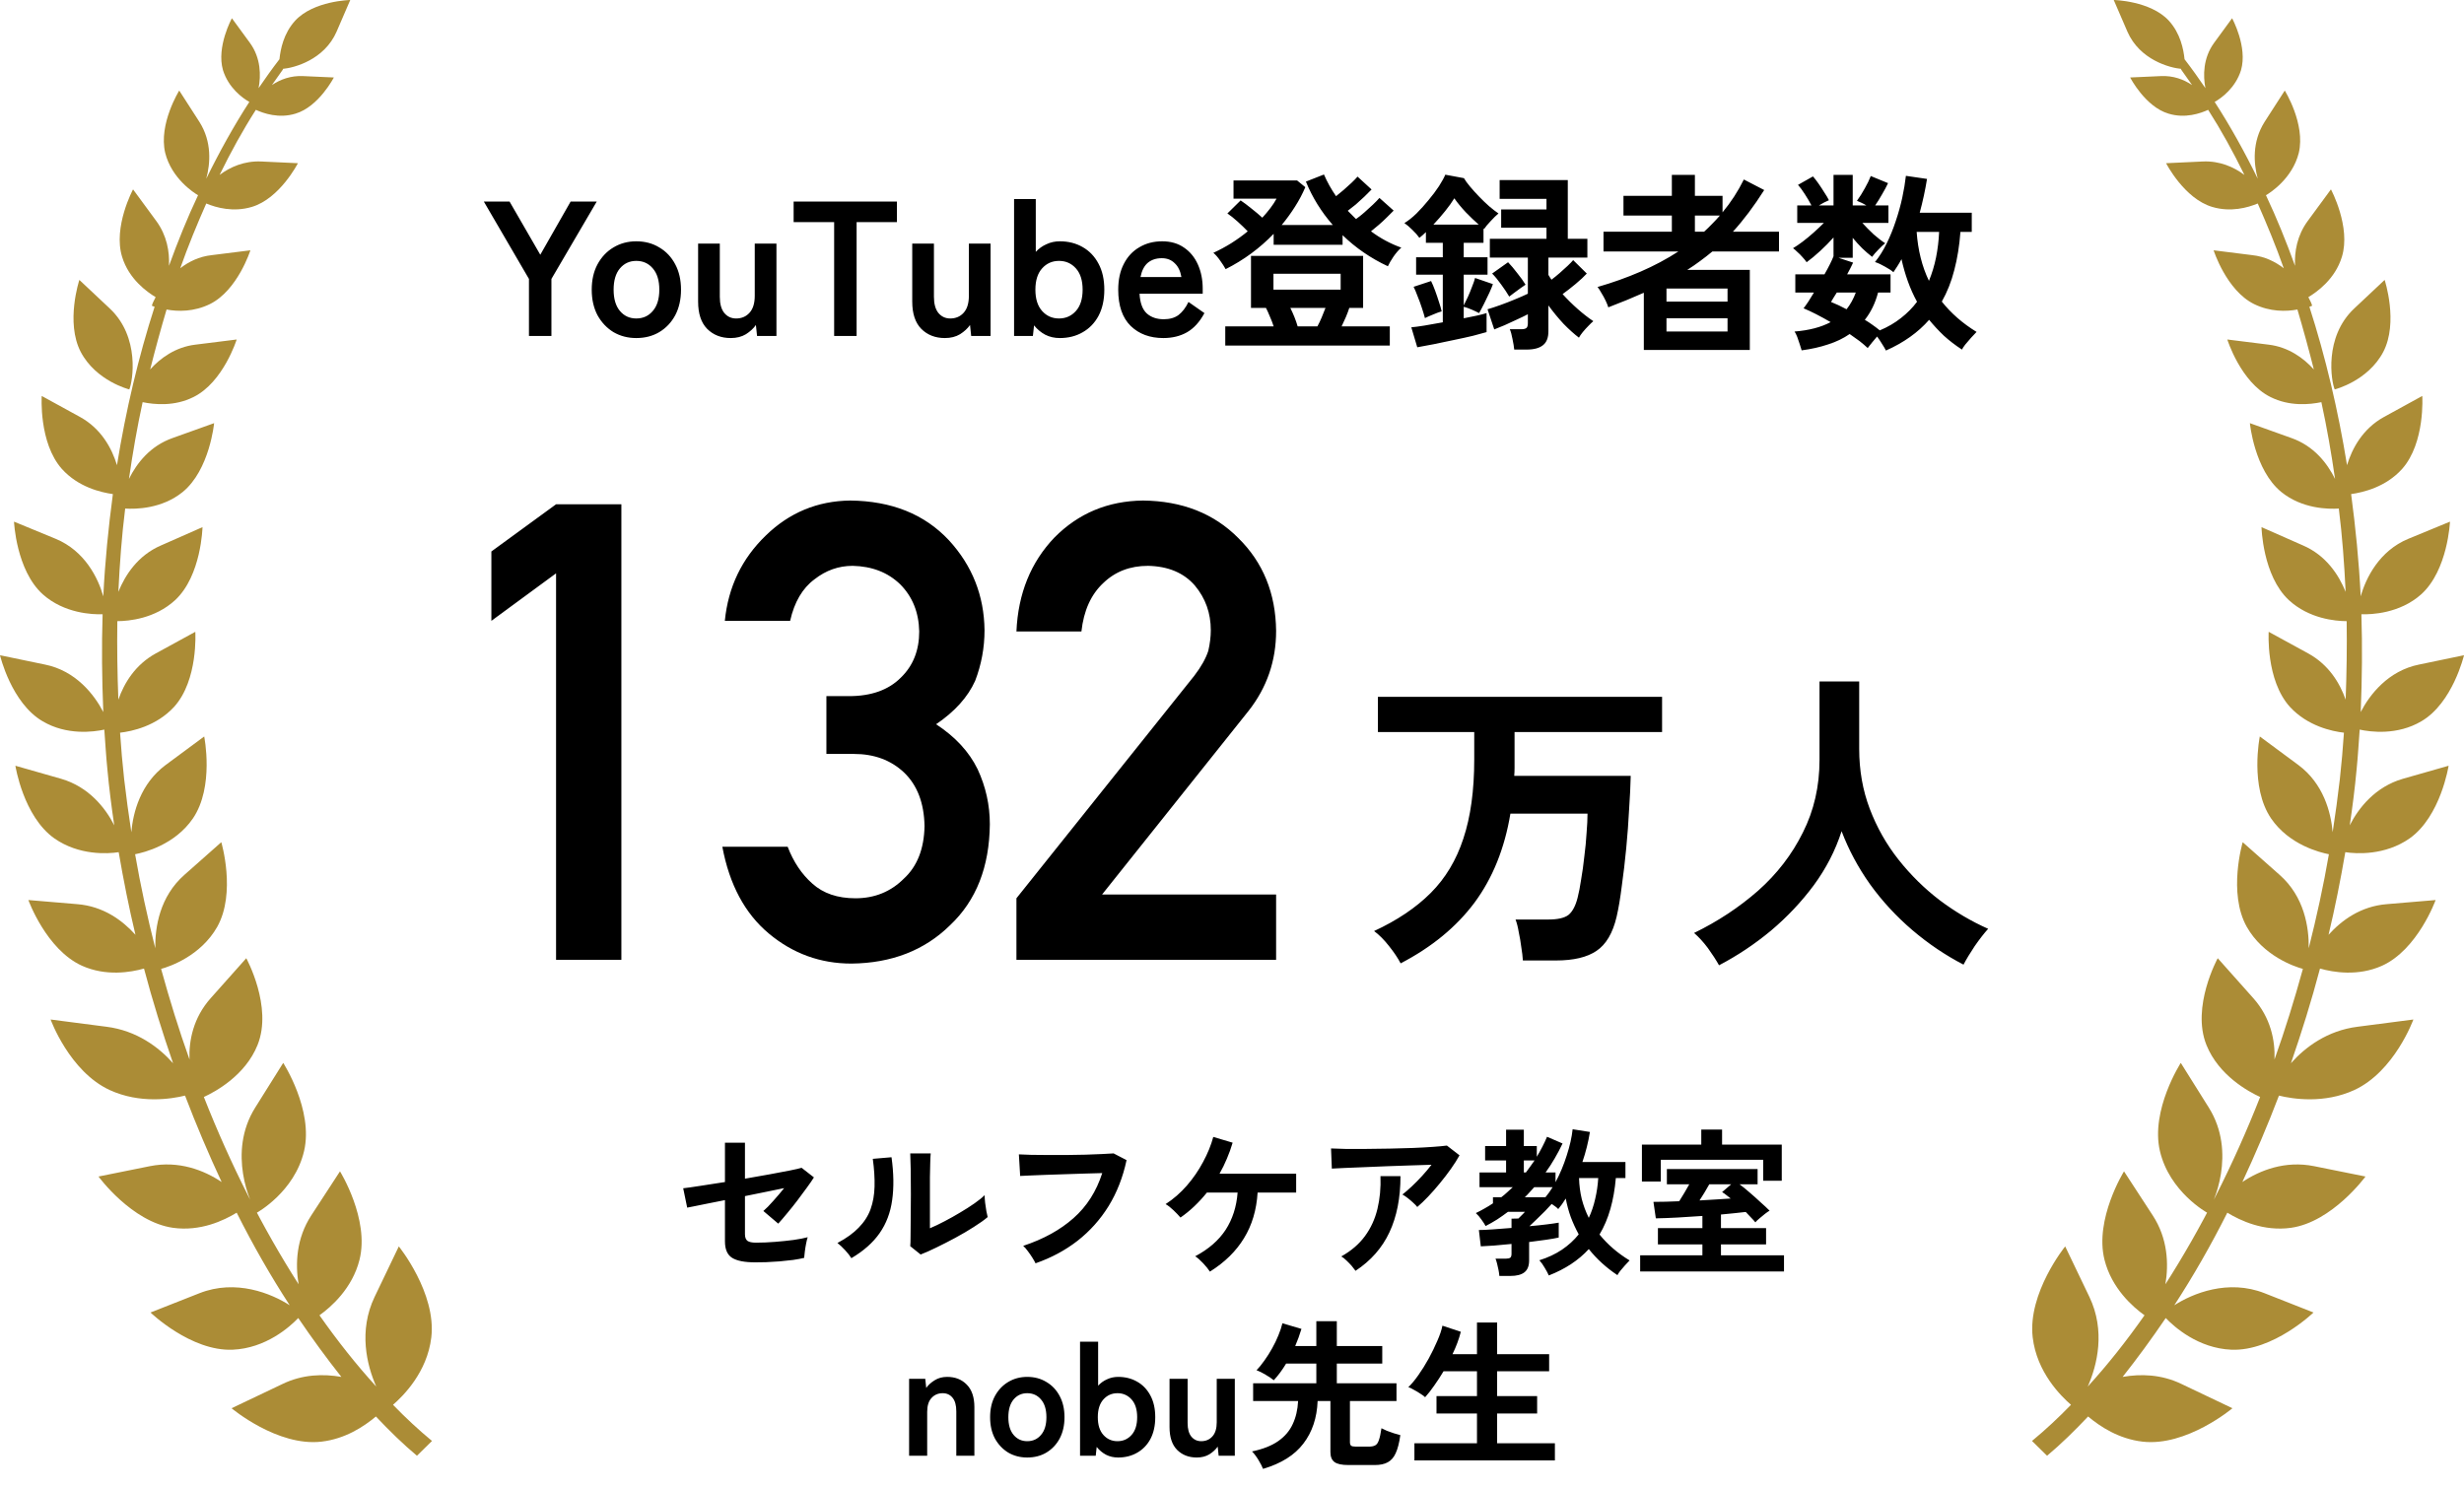
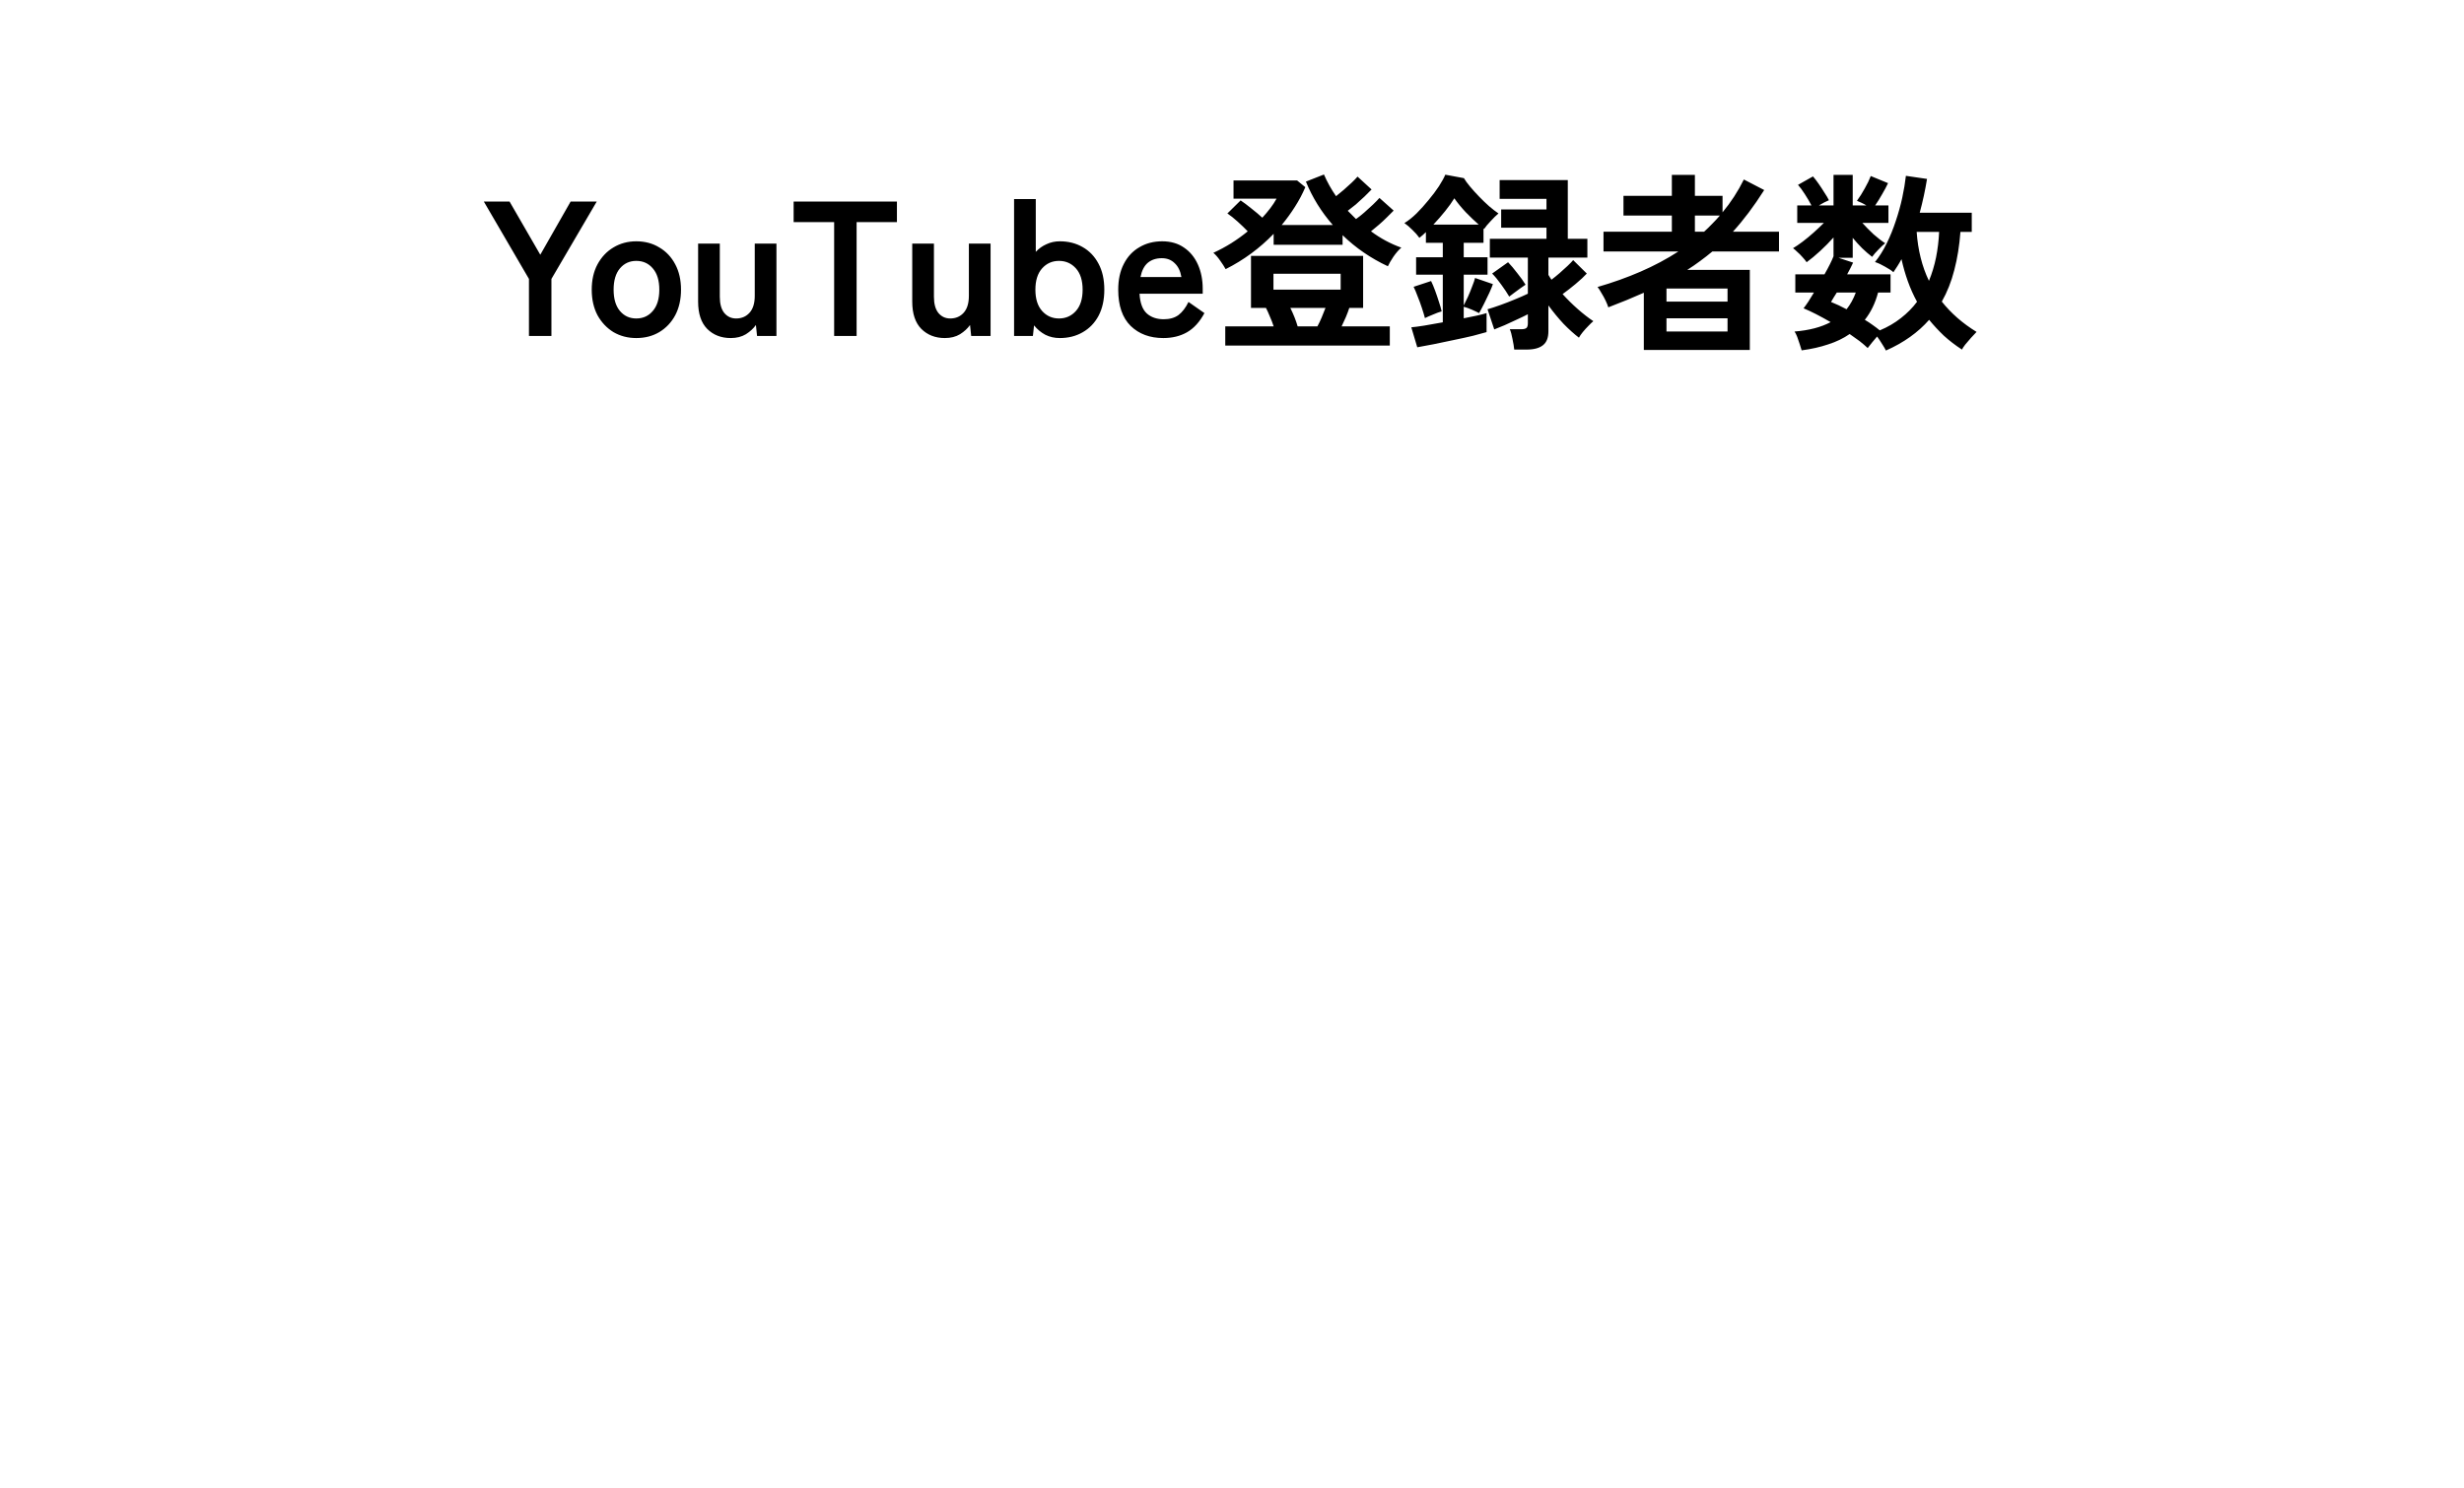
<svg xmlns="http://www.w3.org/2000/svg" width="154" height="93" viewBox="0 0 154 93" fill="none">
-   <path d="M87.54 60.22C87.367 59.887 87.12 59.52 86.8 59.12C86.493 58.733 86.187 58.427 85.88 58.2C87.32 57.533 88.5 56.74 89.42 55.82C90.34 54.9 91.02 53.767 91.46 52.42C91.913 51.06 92.14 49.413 92.14 47.48V45.76H86.12V43.56H103.88V45.76H94.66V47.48C94.66 47.653 94.66 47.827 94.66 48C94.66 48.173 94.653 48.34 94.64 48.5H101.92C101.907 49.1 101.873 49.793 101.82 50.58C101.78 51.367 101.72 52.18 101.64 53.02C101.56 53.847 101.467 54.64 101.36 55.4C101.267 56.147 101.16 56.78 101.04 57.3C100.8 58.327 100.38 59.04 99.78 59.44C99.193 59.84 98.347 60.04 97.24 60.04H95.18C95.167 59.8 95.133 59.52 95.08 59.2C95.04 58.88 94.987 58.567 94.92 58.26C94.867 57.94 94.8 57.68 94.72 57.48H96.76C97.347 57.48 97.767 57.387 98.02 57.2C98.273 57 98.467 56.64 98.6 56.12C98.68 55.813 98.753 55.433 98.82 54.98C98.9 54.527 98.967 54.047 99.02 53.54C99.087 53.033 99.133 52.547 99.16 52.08C99.2 51.6 99.22 51.193 99.22 50.86H94.4C94.04 53.033 93.293 54.887 92.16 56.42C91.027 57.94 89.487 59.207 87.54 60.22ZM107.44 60.34C107.253 60.007 107.02 59.647 106.74 59.26C106.46 58.887 106.173 58.573 105.88 58.32C107.36 57.6 108.693 56.72 109.88 55.68C111.067 54.627 112 53.413 112.68 52.04C113.373 50.667 113.72 49.153 113.72 47.5V42.6H116.2V46.82C116.2 48.153 116.42 49.4 116.86 50.56C117.3 51.72 117.9 52.78 118.66 53.74C119.42 54.7 120.28 55.547 121.24 56.28C122.2 57 123.207 57.593 124.26 58.06C124.007 58.34 123.727 58.7 123.42 59.14C123.127 59.58 122.893 59.967 122.72 60.3C121.587 59.713 120.52 58.993 119.52 58.14C118.52 57.287 117.64 56.333 116.88 55.28C116.133 54.227 115.54 53.12 115.1 51.96C114.713 53.16 114.133 54.287 113.36 55.34C112.587 56.38 111.693 57.327 110.68 58.18C109.667 59.02 108.587 59.74 107.44 60.34Z" fill="black" />
-   <path d="M34.754 35.84L30.711 38.809V34.473L34.754 31.523H38.836V60H34.754V35.84ZM51.65 47.129V43.516H53.056C54.45 43.516 55.53 43.132 56.298 42.363C57.067 41.621 57.451 40.658 57.451 39.473C57.425 38.275 57.028 37.292 56.259 36.523C55.491 35.781 54.502 35.397 53.291 35.371C52.418 35.371 51.624 35.651 50.908 36.211C50.153 36.771 49.645 37.637 49.384 38.809H45.302C45.511 36.699 46.364 34.922 47.861 33.477C49.332 32.044 51.09 31.315 53.134 31.289C55.725 31.315 57.783 32.142 59.306 33.77C60.765 35.358 61.507 37.233 61.533 39.395C61.533 40.488 61.337 41.543 60.947 42.559C60.491 43.574 59.677 44.479 58.505 45.273C59.703 46.055 60.569 46.992 61.103 48.086C61.611 49.18 61.865 50.325 61.865 51.523C61.839 54.193 61.012 56.296 59.384 57.832C57.783 59.408 55.725 60.208 53.212 60.234C51.272 60.234 49.554 59.609 48.056 58.359C46.559 57.109 45.589 55.3 45.146 52.93H49.228C49.593 53.88 50.107 54.648 50.771 55.234C51.448 55.846 52.347 56.152 53.466 56.152C54.664 56.152 55.673 55.742 56.494 54.922C57.327 54.154 57.757 53.06 57.783 51.641C57.757 50.195 57.327 49.075 56.494 48.281C55.673 47.513 54.632 47.129 53.369 47.129H51.65ZM63.527 60V56.152L74.64 42.246C75.07 41.686 75.362 41.165 75.519 40.684C75.623 40.228 75.675 39.798 75.675 39.395C75.675 38.327 75.343 37.396 74.679 36.602C73.989 35.807 73.012 35.397 71.749 35.371C70.629 35.371 69.698 35.729 68.956 36.445C68.188 37.161 67.732 38.171 67.589 39.473H63.527C63.631 37.103 64.425 35.143 65.909 33.594C67.407 32.083 69.249 31.315 71.437 31.289C73.885 31.315 75.87 32.096 77.394 33.633C78.943 35.156 79.731 37.09 79.757 39.434C79.757 41.309 79.184 42.975 78.038 44.434L68.878 55.918H79.757V60H63.527Z" fill="black" />
  <path d="M33.06 21V17.436L30.24 12.6H31.848L33.768 15.924L35.664 12.6H37.296L34.464 17.436V21H33.06ZM39.767 21.132C39.239 21.132 38.763 21.008 38.339 20.76C37.923 20.504 37.591 20.152 37.343 19.704C37.103 19.248 36.983 18.716 36.983 18.108C36.983 17.5 37.103 16.972 37.343 16.524C37.591 16.068 37.923 15.716 38.339 15.468C38.763 15.212 39.239 15.084 39.767 15.084C40.311 15.084 40.791 15.212 41.207 15.468C41.631 15.716 41.963 16.068 42.203 16.524C42.443 16.972 42.563 17.5 42.563 18.108C42.563 18.716 42.443 19.248 42.203 19.704C41.963 20.152 41.631 20.504 41.207 20.76C40.791 21.008 40.311 21.132 39.767 21.132ZM39.767 19.908C40.191 19.908 40.535 19.752 40.799 19.44C41.071 19.128 41.207 18.684 41.207 18.108C41.207 17.532 41.071 17.088 40.799 16.776C40.535 16.464 40.191 16.308 39.767 16.308C39.351 16.308 39.011 16.464 38.747 16.776C38.483 17.088 38.351 17.532 38.351 18.108C38.351 18.684 38.483 19.128 38.747 19.44C39.011 19.752 39.351 19.908 39.767 19.908ZM45.672 21.132C45.072 21.132 44.58 20.94 44.196 20.556C43.82 20.172 43.632 19.604 43.632 18.852V15.228H44.988V18.552C44.988 18.992 45.08 19.328 45.264 19.56C45.456 19.792 45.704 19.908 46.008 19.908C46.352 19.908 46.632 19.788 46.848 19.548C47.064 19.308 47.172 18.956 47.172 18.492V15.228H48.528V21H47.316L47.244 20.316C47.092 20.532 46.884 20.724 46.62 20.892C46.356 21.052 46.04 21.132 45.672 21.132ZM52.134 21V13.884H49.602V12.6H56.058V13.884H53.538V21H52.134ZM59.055 21.132C58.455 21.132 57.963 20.94 57.579 20.556C57.203 20.172 57.015 19.604 57.015 18.852V15.228H58.371V18.552C58.371 18.992 58.463 19.328 58.647 19.56C58.839 19.792 59.087 19.908 59.391 19.908C59.735 19.908 60.015 19.788 60.231 19.548C60.447 19.308 60.555 18.956 60.555 18.492V15.228H61.911V21H60.699L60.627 20.316C60.475 20.532 60.267 20.724 60.003 20.892C59.739 21.052 59.423 21.132 59.055 21.132ZM66.236 21.132C65.908 21.132 65.608 21.064 65.336 20.928C65.064 20.784 64.828 20.588 64.628 20.34L64.556 21H63.38V12.444H64.736V15.744C64.928 15.536 65.152 15.376 65.408 15.264C65.664 15.144 65.94 15.084 66.236 15.084C66.772 15.084 67.248 15.204 67.664 15.444C68.088 15.684 68.42 16.032 68.66 16.488C68.9 16.936 69.02 17.476 69.02 18.108C69.02 18.74 68.9 19.284 68.66 19.74C68.42 20.188 68.088 20.532 67.664 20.772C67.248 21.012 66.772 21.132 66.236 21.132ZM66.188 19.908C66.612 19.908 66.964 19.752 67.244 19.44C67.524 19.128 67.664 18.684 67.664 18.108C67.664 17.532 67.524 17.088 67.244 16.776C66.964 16.464 66.612 16.308 66.188 16.308C65.764 16.308 65.412 16.464 65.132 16.776C64.852 17.088 64.712 17.532 64.712 18.108C64.712 18.684 64.852 19.128 65.132 19.44C65.412 19.752 65.764 19.908 66.188 19.908ZM72.709 21.132C71.869 21.132 71.189 20.88 70.669 20.376C70.149 19.864 69.889 19.108 69.889 18.108C69.889 17.484 70.005 16.948 70.237 16.5C70.469 16.044 70.793 15.696 71.209 15.456C71.625 15.208 72.101 15.084 72.637 15.084C73.173 15.084 73.629 15.216 74.005 15.48C74.381 15.736 74.669 16.088 74.869 16.536C75.069 16.984 75.169 17.488 75.169 18.048V18.36H71.221C71.253 18.936 71.405 19.348 71.677 19.596C71.949 19.836 72.301 19.956 72.733 19.956C73.109 19.956 73.417 19.868 73.657 19.692C73.897 19.508 74.105 19.236 74.281 18.876L75.277 19.572C74.981 20.124 74.617 20.524 74.185 20.772C73.761 21.012 73.269 21.132 72.709 21.132ZM71.281 17.316H73.837C73.773 16.94 73.633 16.652 73.417 16.452C73.209 16.244 72.941 16.14 72.613 16.14C72.261 16.14 71.969 16.236 71.737 16.428C71.513 16.62 71.361 16.916 71.281 17.316ZM76.579 21.6V20.4H79.603C79.539 20.2 79.459 19.992 79.363 19.776C79.275 19.56 79.195 19.384 79.123 19.248H78.187V15.996H85.195V19.248H84.331C84.275 19.424 84.203 19.616 84.115 19.824C84.027 20.024 83.939 20.216 83.851 20.4H86.863V21.6H76.579ZM76.603 16.824C76.515 16.664 76.399 16.484 76.255 16.284C76.111 16.076 75.971 15.916 75.835 15.804C76.219 15.628 76.591 15.428 76.951 15.204C77.319 14.972 77.663 14.724 77.983 14.46C77.799 14.268 77.587 14.064 77.347 13.848C77.107 13.632 76.895 13.464 76.711 13.344L77.539 12.528C77.731 12.656 77.955 12.824 78.211 13.032C78.467 13.232 78.695 13.424 78.895 13.608C79.079 13.408 79.247 13.208 79.399 13.008C79.551 12.808 79.679 12.612 79.783 12.42H77.095V11.28H81.067L81.583 11.7C81.407 12.116 81.191 12.524 80.935 12.924C80.687 13.316 80.411 13.696 80.107 14.064H83.299C82.579 13.24 82.019 12.336 81.619 11.352L82.747 10.908C82.947 11.372 83.199 11.824 83.503 12.264C83.655 12.144 83.815 12.012 83.983 11.868C84.159 11.716 84.323 11.568 84.475 11.424C84.635 11.272 84.759 11.144 84.847 11.04L85.723 11.844C85.603 11.972 85.455 12.12 85.279 12.288C85.103 12.456 84.923 12.62 84.739 12.78C84.555 12.932 84.387 13.064 84.235 13.176C84.403 13.352 84.575 13.524 84.751 13.692C84.911 13.58 85.083 13.444 85.267 13.284C85.459 13.116 85.639 12.952 85.807 12.792C85.983 12.624 86.119 12.484 86.215 12.372L87.103 13.164C86.991 13.284 86.851 13.424 86.683 13.584C86.523 13.744 86.355 13.9 86.179 14.052C86.003 14.204 85.839 14.34 85.687 14.46C86.279 14.9 86.911 15.24 87.583 15.48C87.423 15.616 87.259 15.804 87.091 16.044C86.931 16.284 86.815 16.484 86.743 16.644C85.679 16.148 84.735 15.5 83.911 14.7V15.3H79.603V14.616C78.731 15.52 77.731 16.256 76.603 16.824ZM79.591 18.108H83.791V17.112H79.591V18.108ZM81.103 20.4H82.339C82.427 20.24 82.515 20.056 82.603 19.848C82.691 19.64 82.771 19.44 82.843 19.248H80.647C80.847 19.656 80.999 20.04 81.103 20.4ZM94.639 21.852C94.623 21.676 94.587 21.456 94.531 21.192C94.483 20.928 94.427 20.724 94.363 20.58H95.071C95.223 20.58 95.331 20.556 95.395 20.508C95.459 20.46 95.491 20.36 95.491 20.208V19.644C95.291 19.748 95.059 19.86 94.795 19.98C94.539 20.1 94.287 20.216 94.039 20.328C93.791 20.432 93.575 20.52 93.391 20.592L92.971 19.332C93.195 19.268 93.463 19.18 93.775 19.068C94.087 18.956 94.395 18.836 94.699 18.708C95.011 18.58 95.275 18.464 95.491 18.36V16.104H93.115V14.928H96.655V14.232H93.823V13.092H96.655V12.432H93.727V11.256H97.987V14.928H99.211V16.104H96.775V17.184C96.807 17.232 96.839 17.284 96.871 17.34C96.903 17.388 96.935 17.436 96.967 17.484C97.127 17.364 97.295 17.228 97.471 17.076C97.655 16.916 97.823 16.764 97.975 16.62C98.135 16.468 98.251 16.348 98.323 16.26L99.175 17.1C99.007 17.284 98.775 17.5 98.479 17.748C98.191 17.988 97.919 18.2 97.663 18.384C97.959 18.712 98.275 19.024 98.611 19.32C98.947 19.616 99.271 19.868 99.583 20.076C99.495 20.148 99.391 20.248 99.271 20.376C99.151 20.496 99.035 20.624 98.923 20.76C98.819 20.888 98.739 21.004 98.683 21.108C98.379 20.876 98.059 20.588 97.723 20.244C97.395 19.892 97.079 19.508 96.775 19.092V20.712C96.775 21.112 96.663 21.4 96.439 21.576C96.215 21.76 95.871 21.852 95.407 21.852H94.639ZM88.579 21.708L88.207 20.46C88.399 20.444 88.671 20.408 89.023 20.352C89.383 20.288 89.767 20.22 90.175 20.148V17.172H88.507V16.08H90.175V15.18H89.119V14.508C89.055 14.572 88.987 14.636 88.915 14.7C88.843 14.756 88.775 14.812 88.711 14.868C88.607 14.716 88.463 14.552 88.279 14.376C88.095 14.192 87.927 14.048 87.775 13.944C88.015 13.8 88.267 13.6 88.531 13.344C88.795 13.08 89.047 12.8 89.287 12.504C89.535 12.208 89.751 11.92 89.935 11.64C90.119 11.352 90.251 11.112 90.331 10.92L91.495 11.136C91.583 11.288 91.711 11.464 91.879 11.664C92.047 11.864 92.235 12.072 92.443 12.288C92.651 12.504 92.859 12.704 93.067 12.888C93.283 13.072 93.479 13.224 93.655 13.344C93.519 13.456 93.359 13.612 93.175 13.812C92.991 14.004 92.851 14.172 92.755 14.316L92.719 14.28V15.18H91.483V16.08H92.971V17.172H91.483V19.092C91.563 18.94 91.651 18.76 91.747 18.552C91.843 18.336 91.931 18.12 92.011 17.904C92.099 17.688 92.159 17.512 92.191 17.376L93.307 17.76C93.267 17.88 93.195 18.056 93.091 18.288C92.987 18.512 92.875 18.744 92.755 18.984C92.635 19.224 92.531 19.42 92.443 19.572C92.323 19.508 92.171 19.436 91.987 19.356C91.803 19.276 91.635 19.216 91.483 19.176V19.896C91.787 19.832 92.063 19.776 92.311 19.728C92.559 19.672 92.759 19.62 92.911 19.572V20.76C92.719 20.816 92.439 20.892 92.071 20.988C91.703 21.076 91.303 21.164 90.871 21.252C90.439 21.348 90.019 21.436 89.611 21.516C89.203 21.596 88.859 21.66 88.579 21.708ZM89.059 19.884C89.011 19.7 88.947 19.488 88.867 19.248C88.787 19 88.699 18.76 88.603 18.528C88.515 18.288 88.431 18.088 88.351 17.928L89.443 17.568C89.523 17.728 89.607 17.928 89.695 18.168C89.783 18.408 89.863 18.644 89.935 18.876C90.015 19.108 90.071 19.304 90.103 19.464C89.935 19.512 89.751 19.58 89.551 19.668C89.351 19.748 89.187 19.82 89.059 19.884ZM94.327 18.54C94.191 18.308 94.023 18.056 93.823 17.784C93.623 17.504 93.435 17.276 93.259 17.1L94.255 16.392C94.439 16.584 94.631 16.812 94.831 17.076C95.039 17.332 95.211 17.572 95.347 17.796C95.283 17.836 95.179 17.908 95.035 18.012C94.899 18.108 94.763 18.208 94.627 18.312C94.491 18.408 94.391 18.484 94.327 18.54ZM89.587 14.04H92.419C92.155 13.808 91.887 13.552 91.615 13.272C91.343 12.984 91.103 12.692 90.895 12.396C90.743 12.644 90.551 12.912 90.319 13.2C90.087 13.488 89.843 13.768 89.587 14.04ZM102.739 21.876V18.3C102.059 18.604 101.319 18.908 100.519 19.212C100.487 19.1 100.431 18.96 100.351 18.792C100.271 18.624 100.183 18.464 100.087 18.312C99.999 18.152 99.919 18.028 99.847 17.94C100.791 17.668 101.687 17.348 102.535 16.98C103.383 16.612 104.171 16.192 104.899 15.72H100.219V14.484H104.491V13.476H101.467V12.24H104.491V10.932H105.931V12.24H107.659V13.272C108.179 12.648 108.623 11.964 108.991 11.22L110.263 11.88C109.623 12.888 108.971 13.756 108.307 14.484H111.187V15.72H107.023C106.775 15.928 106.519 16.128 106.255 16.32C105.999 16.512 105.731 16.696 105.451 16.872H109.363V21.876H102.739ZM104.155 20.724H107.971V19.896H104.155V20.724ZM104.155 18.852H107.971V18.036H104.155V18.852ZM105.931 14.484H106.507C106.683 14.324 106.851 14.16 107.011 13.992C107.179 13.824 107.339 13.652 107.491 13.476H105.931V14.484ZM117.871 21.912C117.815 21.8 117.735 21.664 117.631 21.504C117.535 21.344 117.431 21.188 117.319 21.036C117.215 21.156 117.107 21.284 116.995 21.42C116.883 21.556 116.795 21.668 116.731 21.756C116.587 21.62 116.419 21.476 116.227 21.324C116.035 21.18 115.827 21.032 115.603 20.88C115.211 21.152 114.763 21.368 114.259 21.528C113.763 21.696 113.211 21.82 112.603 21.9C112.579 21.804 112.539 21.676 112.483 21.516C112.435 21.364 112.383 21.212 112.327 21.06C112.271 20.916 112.215 20.804 112.159 20.724C113.063 20.652 113.815 20.456 114.415 20.136C113.767 19.76 113.203 19.472 112.723 19.272C112.811 19.16 112.911 19.02 113.023 18.852C113.135 18.676 113.251 18.488 113.371 18.288H112.207V17.148H114.031C114.295 16.684 114.483 16.308 114.595 16.02V14.844C114.347 15.124 114.071 15.404 113.767 15.684C113.463 15.964 113.179 16.2 112.915 16.392C112.851 16.296 112.763 16.188 112.651 16.068C112.547 15.948 112.439 15.84 112.327 15.744C112.223 15.64 112.135 15.564 112.063 15.516C112.239 15.412 112.439 15.276 112.663 15.108C112.895 14.932 113.127 14.74 113.359 14.532C113.591 14.324 113.803 14.124 113.995 13.932H112.327V12.84H113.215C113.095 12.608 112.959 12.376 112.807 12.144C112.655 11.904 112.511 11.708 112.375 11.556L113.311 11.028C113.423 11.156 113.543 11.312 113.671 11.496C113.799 11.68 113.919 11.864 114.031 12.048C114.151 12.224 114.243 12.38 114.307 12.516C114.115 12.596 113.907 12.704 113.683 12.84H114.595V10.932H115.795V12.84H116.647C116.543 12.776 116.439 12.72 116.335 12.672C116.231 12.624 116.139 12.584 116.059 12.552C116.235 12.312 116.399 12.052 116.551 11.772C116.711 11.492 116.835 11.236 116.923 11.004L118.003 11.448C117.907 11.656 117.783 11.888 117.631 12.144C117.487 12.4 117.343 12.632 117.199 12.84H118.027V13.932H116.395C116.603 14.164 116.835 14.4 117.091 14.64C117.355 14.872 117.599 15.06 117.823 15.204C117.703 15.3 117.563 15.432 117.403 15.6C117.243 15.76 117.111 15.912 117.007 16.056C116.799 15.896 116.591 15.716 116.383 15.516C116.175 15.308 115.979 15.092 115.795 14.868V16.116H114.907L115.819 16.416C115.771 16.52 115.715 16.636 115.651 16.764C115.587 16.884 115.519 17.012 115.447 17.148H118.159V18.288H117.379C117.203 18.952 116.927 19.52 116.551 19.992C116.727 20.096 116.891 20.204 117.043 20.316C117.203 20.428 117.351 20.54 117.487 20.652C117.983 20.444 118.423 20.188 118.807 19.884C119.199 19.58 119.535 19.24 119.815 18.864C119.591 18.456 119.399 18.028 119.239 17.58C119.079 17.132 118.947 16.672 118.843 16.2C118.763 16.352 118.679 16.496 118.591 16.632C118.511 16.76 118.427 16.888 118.339 17.016C118.211 16.904 118.035 16.788 117.811 16.668C117.595 16.54 117.387 16.444 117.187 16.38C117.459 16.044 117.703 15.656 117.919 15.216C118.135 14.776 118.323 14.312 118.483 13.824C118.651 13.328 118.787 12.84 118.891 12.36C118.995 11.872 119.071 11.416 119.119 10.992L120.439 11.184C120.327 11.88 120.175 12.584 119.983 13.296H123.235V14.496H122.527C122.463 15.36 122.335 16.156 122.143 16.884C121.959 17.604 121.699 18.26 121.363 18.852C121.939 19.58 122.663 20.212 123.535 20.748C123.431 20.852 123.315 20.976 123.187 21.12C123.059 21.264 122.939 21.404 122.827 21.54C122.723 21.676 122.655 21.78 122.623 21.852C122.215 21.588 121.839 21.3 121.495 20.988C121.159 20.668 120.851 20.336 120.571 19.992C119.875 20.784 118.975 21.424 117.871 21.912ZM120.559 17.556C120.751 17.092 120.899 16.604 121.003 16.092C121.107 15.572 121.171 15.04 121.195 14.496H119.791C119.831 15.064 119.915 15.604 120.043 16.116C120.171 16.628 120.343 17.108 120.559 17.556ZM115.411 19.332C115.651 19.028 115.843 18.68 115.987 18.288H114.799C114.727 18.4 114.659 18.508 114.595 18.612C114.539 18.708 114.487 18.796 114.439 18.876C114.759 19.004 115.083 19.156 115.411 19.332Z" fill="black" />
-   <path d="M47.2 78.91C46.54 78.91 46.06 78.817 45.76 78.63C45.46 78.443 45.31 78.1 45.31 77.6V75.02C44.91 75.1 44.54 75.173 44.2 75.24C43.867 75.307 43.587 75.363 43.36 75.41C43.14 75.45 43.003 75.477 42.95 75.49L42.7 74.28C42.94 74.253 43.293 74.203 43.76 74.13C44.233 74.057 44.75 73.977 45.31 73.89V71.43H46.56V73.68C47.093 73.587 47.603 73.497 48.09 73.41C48.583 73.323 49.007 73.243 49.36 73.17C49.72 73.097 49.967 73.04 50.1 73L50.87 73.6C50.763 73.773 50.617 73.987 50.43 74.24C50.25 74.493 50.05 74.763 49.83 75.05C49.617 75.33 49.403 75.597 49.19 75.85C48.983 76.103 48.8 76.317 48.64 76.49L47.71 75.7C47.883 75.553 48.087 75.347 48.32 75.08C48.56 74.813 48.79 74.543 49.01 74.27C48.697 74.337 48.323 74.413 47.89 74.5C47.463 74.587 47.02 74.677 46.56 74.77V77.15C46.56 77.35 46.613 77.49 46.72 77.57C46.827 77.643 47.003 77.68 47.25 77.68C47.63 77.68 48.027 77.663 48.44 77.63C48.853 77.597 49.24 77.557 49.6 77.51C49.967 77.457 50.26 77.4 50.48 77.34C50.447 77.44 50.413 77.577 50.38 77.75C50.347 77.917 50.32 78.083 50.3 78.25C50.28 78.41 50.267 78.537 50.26 78.63C50.073 78.677 49.843 78.72 49.57 78.76C49.303 78.793 49.02 78.823 48.72 78.85C48.427 78.87 48.147 78.887 47.88 78.9C47.613 78.907 47.387 78.91 47.2 78.91ZM57.54 78.42L56.89 77.9C56.903 77.793 56.91 77.573 56.91 77.24C56.917 76.907 56.92 76.51 56.92 76.05C56.927 75.59 56.93 75.123 56.93 74.65C56.93 74.063 56.927 73.553 56.92 73.12C56.913 72.687 56.903 72.347 56.89 72.1H58.17C58.157 72.22 58.147 72.413 58.14 72.68C58.133 72.94 58.127 73.24 58.12 73.58C58.12 73.92 58.12 74.26 58.12 74.6V76.78C58.407 76.66 58.713 76.513 59.04 76.34C59.373 76.167 59.7 75.983 60.02 75.79C60.347 75.597 60.643 75.407 60.91 75.22C61.177 75.033 61.387 74.863 61.54 74.71C61.54 74.837 61.55 74.993 61.57 75.18C61.597 75.367 61.623 75.547 61.65 75.72C61.683 75.887 61.71 76.007 61.73 76.08C61.51 76.267 61.22 76.473 60.86 76.7C60.507 76.927 60.127 77.15 59.72 77.37C59.313 77.59 58.917 77.793 58.53 77.98C58.15 78.167 57.82 78.313 57.54 78.42ZM53.21 78.65C53.123 78.503 52.993 78.337 52.82 78.15C52.647 77.963 52.487 77.813 52.34 77.7C52.893 77.407 53.337 77.087 53.67 76.74C54.01 76.393 54.257 76.01 54.41 75.59C54.563 75.163 54.647 74.69 54.66 74.17C54.673 73.65 54.637 73.073 54.55 72.44L55.72 72.34C55.86 73.34 55.873 74.233 55.76 75.02C55.653 75.8 55.393 76.487 54.98 77.08C54.567 77.673 53.977 78.197 53.21 78.65ZM64.72 78.97C64.68 78.883 64.617 78.77 64.53 78.63C64.443 78.49 64.347 78.35 64.24 78.21C64.14 78.07 64.043 77.96 63.95 77.88C65.217 77.46 66.263 76.883 67.09 76.15C67.923 75.417 68.523 74.477 68.89 73.33C68.577 73.337 68.22 73.347 67.82 73.36C67.42 73.373 67.01 73.387 66.59 73.4C66.177 73.413 65.777 73.427 65.39 73.44C65.01 73.453 64.677 73.467 64.39 73.48C64.103 73.493 63.893 73.503 63.76 73.51L63.68 72.16C63.873 72.173 64.127 72.183 64.44 72.19C64.753 72.197 65.1 72.2 65.48 72.2C65.867 72.2 66.26 72.2 66.66 72.2C67.067 72.193 67.46 72.187 67.84 72.18C68.22 72.167 68.563 72.153 68.87 72.14C69.177 72.127 69.42 72.113 69.6 72.1L70.41 72.52C70.183 73.587 69.81 74.543 69.29 75.39C68.77 76.23 68.123 76.953 67.35 77.56C66.577 78.16 65.7 78.63 64.72 78.97ZM75.62 79.49C75.52 79.337 75.38 79.163 75.2 78.97C75.02 78.777 74.853 78.63 74.7 78.53C75.533 78.09 76.167 77.54 76.6 76.88C77.033 76.213 77.283 75.437 77.35 74.55H75.43C75.183 74.857 74.923 75.14 74.65 75.4C74.377 75.66 74.087 75.897 73.78 76.11C73.673 75.983 73.53 75.833 73.35 75.66C73.17 75.487 73.003 75.357 72.85 75.27C73.343 74.95 73.787 74.563 74.18 74.11C74.573 73.657 74.91 73.167 75.19 72.64C75.477 72.113 75.69 71.59 75.83 71.07L77.04 71.43C76.94 71.77 76.82 72.103 76.68 72.43C76.547 72.75 76.393 73.063 76.22 73.37H81.01V74.55H78.6C78.533 75.637 78.25 76.587 77.75 77.4C77.257 78.213 76.547 78.91 75.62 79.49ZM88.58 75.45C88.52 75.37 88.433 75.28 88.32 75.18C88.213 75.08 88.1 74.983 87.98 74.89C87.86 74.797 87.75 74.723 87.65 74.67C87.83 74.53 88.027 74.36 88.24 74.16C88.453 73.96 88.667 73.743 88.88 73.51C89.093 73.277 89.29 73.043 89.47 72.81C89.103 72.817 88.68 72.83 88.2 72.85C87.727 72.863 87.237 72.88 86.73 72.9C86.23 72.92 85.747 72.94 85.28 72.96C84.813 72.98 84.4 72.997 84.04 73.01C83.68 73.023 83.413 73.037 83.24 73.05L83.19 71.79C83.41 71.803 83.71 71.813 84.09 71.82C84.477 71.82 84.907 71.82 85.38 71.82C85.86 71.813 86.353 71.807 86.86 71.8C87.367 71.787 87.853 71.773 88.32 71.76C88.793 71.74 89.213 71.717 89.58 71.69C89.953 71.663 90.237 71.637 90.43 71.61L91.22 72.22C91.073 72.487 90.893 72.77 90.68 73.07C90.467 73.37 90.237 73.67 89.99 73.97C89.75 74.263 89.507 74.54 89.26 74.8C89.02 75.053 88.793 75.27 88.58 75.45ZM84.72 79.44C84.66 79.353 84.58 79.25 84.48 79.13C84.38 79.017 84.273 78.907 84.16 78.8C84.047 78.687 83.937 78.6 83.83 78.54C84.45 78.193 84.943 77.77 85.31 77.27C85.677 76.77 85.937 76.203 86.09 75.57C86.243 74.937 86.307 74.253 86.28 73.52H87.53C87.53 74.88 87.3 76.05 86.84 77.03C86.387 78.003 85.68 78.807 84.72 79.44ZM93.71 79.76C93.703 79.66 93.687 79.54 93.66 79.4C93.633 79.26 93.603 79.127 93.57 79C93.537 78.867 93.503 78.76 93.47 78.68H94.11C94.243 78.68 94.337 78.66 94.39 78.62C94.443 78.58 94.47 78.497 94.47 78.37V77.76C94.09 77.8 93.73 77.833 93.39 77.86C93.05 77.88 92.77 77.897 92.55 77.91L92.43 76.89C92.637 76.89 92.923 76.877 93.29 76.85C93.657 76.823 94.05 76.793 94.47 76.76V76.18L94.9 76.17C94.92 76.15 94.96 76.11 95.02 76.05C95.08 75.99 95.14 75.93 95.2 75.87C95.26 75.81 95.297 75.77 95.31 75.75H94.25C94.03 75.917 93.803 76.077 93.57 76.23C93.337 76.377 93.097 76.513 92.85 76.64C92.803 76.547 92.72 76.417 92.6 76.25C92.48 76.077 92.36 75.937 92.24 75.83C92.433 75.737 92.617 75.64 92.79 75.54C92.97 75.44 93.143 75.333 93.31 75.22V74.84H93.83C93.963 74.74 94.087 74.637 94.2 74.53C94.32 74.423 94.437 74.317 94.55 74.21H92.47V73.29H94.13V72.54H92.82V71.64H94.13V70.62H95.24V71.64H96.05V72.31C96.177 72.097 96.293 71.887 96.4 71.68C96.507 71.473 96.603 71.267 96.69 71.06L97.66 71.48C97.513 71.793 97.35 72.103 97.17 72.41C96.997 72.71 96.807 73.003 96.6 73.29H97.22V73.9C97.5 73.38 97.733 72.823 97.92 72.23C98.113 71.637 98.237 71.09 98.29 70.59L99.37 70.76C99.27 71.387 99.113 72.013 98.9 72.64H101.59V73.64H100.99C100.93 74.34 100.817 74.983 100.65 75.57C100.483 76.157 100.257 76.69 99.97 77.17C100.477 77.797 101.103 78.337 101.85 78.79C101.763 78.877 101.667 78.98 101.56 79.1C101.453 79.22 101.353 79.337 101.26 79.45C101.173 79.563 101.117 79.65 101.09 79.71C100.397 79.25 99.8 78.707 99.3 78.08C98.66 78.78 97.827 79.33 96.8 79.73C96.747 79.603 96.663 79.447 96.55 79.26C96.443 79.073 96.33 78.913 96.21 78.78C96.743 78.613 97.213 78.393 97.62 78.12C98.033 77.84 98.383 77.52 98.67 77.16C98.477 76.807 98.31 76.443 98.17 76.07C98.037 75.697 97.933 75.313 97.86 74.92C97.787 75.04 97.71 75.157 97.63 75.27C97.55 75.377 97.47 75.48 97.39 75.58C97.343 75.527 97.283 75.473 97.21 75.42C97.137 75.367 97.06 75.313 96.98 75.26C96.867 75.387 96.727 75.537 96.56 75.71C96.393 75.877 96.223 76.043 96.05 76.21C95.883 76.377 95.73 76.523 95.59 76.65C95.977 76.617 96.33 76.58 96.65 76.54C96.977 76.5 97.233 76.463 97.42 76.43V77.36C97.213 77.407 96.947 77.453 96.62 77.5C96.293 77.547 95.943 77.593 95.57 77.64V78.79C95.57 79.13 95.473 79.377 95.28 79.53C95.087 79.683 94.793 79.76 94.4 79.76H93.71ZM99.3 76.13C99.473 75.757 99.607 75.36 99.7 74.94C99.8 74.52 99.863 74.087 99.89 73.64H98.69C98.703 74.1 98.76 74.537 98.86 74.95C98.967 75.363 99.113 75.757 99.3 76.13ZM95.3 74.84H96.59C96.75 74.647 96.9 74.437 97.04 74.21H95.89C95.797 74.317 95.7 74.423 95.6 74.53C95.507 74.637 95.407 74.74 95.3 74.84ZM95.24 73.29H95.37C95.463 73.17 95.553 73.047 95.64 72.92C95.733 72.793 95.823 72.667 95.91 72.54H95.24V73.29ZM102.51 79.48V78.47H106.4V77.79H103.62V76.77H106.4V76.01C105.867 76.05 105.343 76.083 104.83 76.11C104.317 76.137 103.87 76.153 103.49 76.16L103.34 75.13C103.587 75.13 103.843 75.127 104.11 75.12C104.383 75.107 104.663 75.097 104.95 75.09C105.05 74.937 105.157 74.763 105.27 74.57C105.383 74.377 105.487 74.197 105.58 74.03H104.18V73.08H109.85V74.03H108.72C108.92 74.177 109.133 74.35 109.36 74.55C109.587 74.743 109.807 74.94 110.02 75.14C110.24 75.333 110.433 75.513 110.6 75.68C110.527 75.72 110.43 75.787 110.31 75.88C110.197 75.967 110.083 76.06 109.97 76.16C109.857 76.253 109.77 76.337 109.71 76.41C109.643 76.323 109.557 76.227 109.45 76.12C109.35 76.007 109.237 75.887 109.11 75.76C108.89 75.787 108.647 75.813 108.38 75.84C108.12 75.867 107.847 75.893 107.56 75.92V76.77H110.38V77.79H107.56V78.47H111.5V79.48H102.51ZM102.62 73.86V71.55H106.33V70.61H107.63V71.55H111.36V73.81H110.2V72.5H103.8V73.86H102.62ZM106.22 75.04C106.573 75.02 106.913 75 107.24 74.98C107.573 74.96 107.883 74.94 108.17 74.92C108.077 74.84 107.983 74.767 107.89 74.7C107.803 74.627 107.717 74.567 107.63 74.52L108.2 74.03H106.83C106.63 74.39 106.427 74.727 106.22 75.04ZM56.819 91V86.19H57.829L57.889 86.76C58.022 86.573 58.199 86.413 58.419 86.28C58.639 86.14 58.899 86.07 59.199 86.07C59.699 86.07 60.106 86.23 60.419 86.55C60.739 86.87 60.899 87.34 60.899 87.96V91H59.769V88.23C59.769 87.85 59.692 87.567 59.539 87.38C59.386 87.187 59.179 87.09 58.919 87.09C58.632 87.09 58.399 87.19 58.219 87.39C58.039 87.583 57.949 87.873 57.949 88.26V91H56.819ZM64.201 91.11C63.761 91.11 63.365 91.007 63.011 90.8C62.665 90.587 62.388 90.293 62.181 89.92C61.981 89.54 61.882 89.097 61.882 88.59C61.882 88.083 61.981 87.643 62.181 87.27C62.388 86.89 62.665 86.597 63.011 86.39C63.365 86.177 63.761 86.07 64.201 86.07C64.655 86.07 65.055 86.177 65.401 86.39C65.755 86.597 66.031 86.89 66.231 87.27C66.431 87.643 66.531 88.083 66.531 88.59C66.531 89.097 66.431 89.54 66.231 89.92C66.031 90.293 65.755 90.587 65.401 90.8C65.055 91.007 64.655 91.11 64.201 91.11ZM64.201 90.09C64.555 90.09 64.841 89.96 65.061 89.7C65.288 89.44 65.401 89.07 65.401 88.59C65.401 88.11 65.288 87.74 65.061 87.48C64.841 87.22 64.555 87.09 64.201 87.09C63.855 87.09 63.572 87.22 63.352 87.48C63.132 87.74 63.022 88.11 63.022 88.59C63.022 89.07 63.132 89.44 63.352 89.7C63.572 89.96 63.855 90.09 64.201 90.09ZM69.883 91.11C69.609 91.11 69.359 91.053 69.133 90.94C68.906 90.82 68.709 90.657 68.543 90.45L68.483 91H67.503V83.87H68.633V86.62C68.793 86.447 68.979 86.313 69.193 86.22C69.406 86.12 69.636 86.07 69.883 86.07C70.329 86.07 70.726 86.17 71.073 86.37C71.426 86.57 71.703 86.86 71.903 87.24C72.103 87.613 72.203 88.063 72.203 88.59C72.203 89.117 72.103 89.57 71.903 89.95C71.703 90.323 71.426 90.61 71.073 90.81C70.726 91.01 70.329 91.11 69.883 91.11ZM69.843 90.09C70.196 90.09 70.489 89.96 70.723 89.7C70.956 89.44 71.073 89.07 71.073 88.59C71.073 88.11 70.956 87.74 70.723 87.48C70.489 87.22 70.196 87.09 69.843 87.09C69.489 87.09 69.196 87.22 68.963 87.48C68.729 87.74 68.613 88.11 68.613 88.59C68.613 89.07 68.729 89.44 68.963 89.7C69.196 89.96 69.489 90.09 69.843 90.09ZM74.796 91.11C74.296 91.11 73.886 90.95 73.566 90.63C73.253 90.31 73.096 89.837 73.096 89.21V86.19H74.226V88.96C74.226 89.327 74.303 89.607 74.456 89.8C74.616 89.993 74.823 90.09 75.076 90.09C75.363 90.09 75.596 89.99 75.776 89.79C75.956 89.59 76.046 89.297 76.046 88.91V86.19H77.176V91H76.166L76.106 90.43C75.98 90.61 75.806 90.77 75.586 90.91C75.366 91.043 75.103 91.11 74.796 91.11ZM78.941 91.82C78.881 91.667 78.784 91.48 78.651 91.26C78.518 91.04 78.384 90.863 78.251 90.73C78.924 90.59 79.468 90.377 79.881 90.09C80.294 89.803 80.598 89.45 80.791 89.03C80.991 88.61 81.104 88.127 81.131 87.58H78.321V86.47H82.271V85.24H80.381C80.141 85.64 79.884 85.987 79.611 86.28C79.464 86.16 79.291 86.043 79.091 85.93C78.891 85.81 78.704 85.717 78.531 85.65C78.698 85.483 78.864 85.28 79.031 85.04C79.204 84.8 79.364 84.547 79.511 84.28C79.664 84.007 79.794 83.737 79.901 83.47C80.014 83.197 80.098 82.947 80.151 82.72L81.341 83.07C81.228 83.443 81.098 83.8 80.951 84.14H82.271V82.59H83.551V84.14H86.391V85.24H83.551V86.47H87.281V87.58H84.371V90.15C84.371 90.25 84.394 90.323 84.441 90.37C84.494 90.41 84.594 90.43 84.741 90.43H85.541C85.721 90.43 85.858 90.403 85.951 90.35C86.051 90.297 86.128 90.187 86.181 90.02C86.241 89.853 86.294 89.607 86.341 89.28C86.428 89.327 86.541 89.38 86.681 89.44C86.828 89.493 86.978 89.547 87.131 89.6C87.284 89.647 87.414 89.683 87.521 89.71C87.454 90.19 87.358 90.567 87.231 90.84C87.111 91.107 86.944 91.297 86.731 91.41C86.524 91.523 86.258 91.58 85.931 91.58H84.271C83.858 91.58 83.568 91.517 83.401 91.39C83.234 91.263 83.151 91.057 83.151 90.77V87.58H82.351C82.311 88.633 82.014 89.52 81.461 90.24C80.914 90.96 80.074 91.487 78.941 91.82ZM88.401 91.29V90.22H92.311V88.36H89.781V87.27H92.311V85.72H90.221C90.034 86.033 89.841 86.33 89.641 86.61C89.448 86.89 89.258 87.133 89.071 87.34C89.004 87.273 88.904 87.2 88.771 87.12C88.644 87.033 88.511 86.953 88.371 86.88C88.238 86.8 88.121 86.743 88.021 86.71C88.214 86.53 88.421 86.283 88.641 85.97C88.868 85.65 89.084 85.303 89.291 84.93C89.498 84.55 89.678 84.18 89.831 83.82C89.991 83.46 90.098 83.143 90.151 82.87L91.301 83.25C91.188 83.703 91.014 84.17 90.781 84.65H92.311V82.67H93.571V84.65H96.821V85.72H93.571V87.27H96.071V88.36H93.571V90.22H97.181V91.29H88.401Z" fill="black" />
-   <path d="M8.081 24.343C8.295 23.848 8.765 21.071 6.862 19.285C4.96 17.498 4.96 17.498 4.96 17.498C4.96 17.498 4.083 20.146 5.045 21.997C6.007 23.826 8.081 24.343 8.081 24.343ZM26.957 83.596C27.278 80.82 24.926 77.914 24.926 77.914C24.926 77.914 24.926 77.914 23.409 81.078C22.404 83.187 22.917 85.318 23.515 86.674C22.276 85.318 21.1 83.833 19.967 82.219C20.694 81.702 22.019 80.54 22.468 78.753C23.109 76.214 21.249 73.222 21.249 73.222C21.249 73.222 21.249 73.222 19.454 75.977C18.513 77.419 18.449 79.012 18.663 80.281C16.418 76.773 14.409 72.813 12.741 68.573C13.447 68.25 15.328 67.238 16.097 65.323C17.059 62.934 15.392 59.899 15.392 59.899C15.392 59.899 15.392 59.899 13.169 62.396C12.078 63.623 11.8 65.043 11.843 66.227C11.181 64.376 10.603 62.503 10.069 60.566C10.625 60.416 12.549 59.748 13.575 57.94C14.772 55.81 13.831 52.646 13.831 52.646C13.831 52.646 13.831 52.646 11.523 54.69C9.983 56.046 9.684 57.962 9.705 59.275C9.214 57.338 8.786 55.379 8.444 53.399C9 53.291 10.924 52.818 12.057 51.161C13.404 49.181 12.762 46.038 12.762 46.038C12.762 46.038 12.762 46.038 10.347 47.825C8.786 48.987 8.316 50.773 8.209 52.022C8.038 50.924 7.888 49.805 7.76 48.707C7.653 47.738 7.568 46.77 7.504 45.801C8.252 45.715 9.77 45.392 10.881 44.187C12.399 42.508 12.207 39.495 12.207 39.495C12.207 39.495 12.207 39.495 9.727 40.851C8.444 41.561 7.76 42.702 7.397 43.735C7.333 42.078 7.311 40.442 7.333 38.828C8.038 38.828 9.684 38.677 10.945 37.515C12.591 35.987 12.656 32.952 12.656 32.952C12.656 32.952 12.656 32.952 10.069 34.093C8.615 34.717 7.824 35.944 7.397 36.998C7.482 35.233 7.61 33.49 7.824 31.79C8.487 31.833 10.112 31.811 11.416 30.757C13.104 29.379 13.382 26.452 13.382 26.452C13.382 26.452 13.382 26.452 10.796 27.378C9.385 27.872 8.551 28.949 8.059 29.939C8.295 28.303 8.572 26.71 8.914 25.139C9.641 25.29 10.903 25.419 12.1 24.816C13.96 23.891 14.793 21.222 14.793 21.222C14.793 21.222 14.793 21.222 12.207 21.545C10.967 21.695 10.026 22.384 9.385 23.094C9.705 21.825 10.047 20.576 10.411 19.349C11.116 19.479 12.121 19.5 13.126 19.005C14.857 18.144 15.649 15.647 15.649 15.647C15.649 15.647 15.649 15.647 13.233 15.949C12.442 16.035 11.8 16.358 11.266 16.767C11.758 15.368 12.313 14.033 12.891 12.72C13.511 12.979 14.58 13.28 15.734 12.935C17.487 12.419 18.62 10.202 18.62 10.202C18.62 10.202 18.62 10.202 16.311 10.094C15.264 10.051 14.387 10.439 13.725 10.934C14.43 9.492 15.178 8.136 15.991 6.866C16.461 7.081 17.423 7.426 18.47 7.103C19.924 6.672 20.865 4.843 20.865 4.843C20.865 4.843 20.865 4.843 18.962 4.757C18.171 4.714 17.508 4.972 16.995 5.316C17.23 4.993 17.444 4.671 17.679 4.348V4.305C18.385 4.24 20.266 3.745 21.036 1.98C21.891 0 21.891 0 21.891 0C21.891 0 19.603 0.043 18.449 1.291C17.722 2.088 17.53 3.078 17.466 3.702C17.017 4.283 16.589 4.886 16.162 5.51C16.311 4.735 16.311 3.637 15.627 2.69C14.494 1.141 14.494 1.141 14.494 1.141C14.494 1.141 13.511 2.927 13.938 4.391C14.28 5.488 15.157 6.134 15.584 6.371C14.622 7.856 13.725 9.47 12.891 11.171C13.147 10.223 13.254 8.868 12.463 7.619C11.202 5.661 11.202 5.661 11.202 5.661C11.202 5.661 9.898 7.748 10.325 9.556C10.732 11.171 12.121 12.053 12.378 12.204C11.715 13.603 11.116 15.088 10.561 16.616C10.603 15.733 10.432 14.722 9.77 13.818C8.316 11.838 8.316 11.838 8.316 11.838C8.316 11.838 7.055 14.184 7.632 16.056C8.059 17.455 9.192 18.252 9.727 18.575C9.599 18.811 9.513 19.005 9.492 19.113C9.492 19.113 9.556 19.134 9.663 19.177C8.658 22.298 7.867 25.634 7.311 29.078C6.99 28.023 6.328 26.796 5.002 26.065C2.608 24.752 2.608 24.752 2.608 24.752C2.608 24.752 2.416 27.679 3.869 29.315C4.895 30.455 6.306 30.778 7.055 30.886C6.777 32.974 6.563 35.104 6.456 37.278C6.135 36.137 5.302 34.437 3.485 33.684C0.876 32.608 0.876 32.608 0.876 32.608C0.876 32.608 1.005 35.642 2.672 37.149C4.019 38.354 5.793 38.419 6.413 38.397C6.349 40.399 6.371 42.444 6.456 44.51C5.9 43.434 4.746 41.927 2.8 41.54C0 40.959 0 40.959 0 40.959C0 40.959 0.705 43.95 2.672 45.091C4.169 45.974 5.836 45.758 6.52 45.608C6.584 46.447 6.627 47.265 6.713 48.104C6.819 49.267 6.969 50.429 7.14 51.591C6.584 50.493 5.537 49.181 3.827 48.685C0.962 47.867 0.962 47.867 0.962 47.867C0.962 47.867 1.454 51.032 3.399 52.409C4.938 53.485 6.734 53.377 7.418 53.27C7.717 55.013 8.059 56.735 8.466 58.435C7.653 57.532 6.456 56.649 4.831 56.52C1.774 56.262 1.774 56.262 1.774 56.262C1.774 56.262 2.886 59.361 5.131 60.373C6.627 61.04 8.166 60.782 9 60.545C9.534 62.568 10.154 64.548 10.817 66.464C9.941 65.474 8.551 64.419 6.648 64.182C3.164 63.73 3.164 63.73 3.164 63.73C3.164 63.73 4.34 66.98 6.862 68.142C8.743 69.003 10.689 68.702 11.565 68.487C12.271 70.338 13.04 72.146 13.853 73.889C12.762 73.157 11.181 72.533 9.363 72.899C6.157 73.545 6.157 73.545 6.157 73.545C6.157 73.545 8.23 76.386 10.817 76.752C12.527 76.988 13.981 76.3 14.793 75.805C15.819 77.849 16.931 79.786 18.107 81.594C16.974 80.863 14.751 79.937 12.463 80.841C9.406 82.046 9.406 82.046 9.406 82.046C9.406 82.046 11.929 84.478 14.537 84.371C16.61 84.285 18.107 82.95 18.641 82.391C19.518 83.682 20.416 84.909 21.335 86.071C20.223 85.877 18.919 85.899 17.637 86.523C14.473 88.03 14.473 88.03 14.473 88.03C14.473 88.03 17.337 90.44 20.095 90.118C21.57 89.945 22.724 89.192 23.494 88.546C24.328 89.429 25.183 90.268 26.059 91L27 90.075C26.166 89.386 25.354 88.632 24.563 87.815C25.183 87.276 26.701 85.791 26.957 83.596ZM15.948 69.24C14.195 72.038 15.649 75.288 16.055 75.805C16.055 75.805 18.406 74.513 19.005 71.952C19.603 69.391 17.701 66.442 17.701 66.442C17.701 66.442 17.701 66.442 15.948 69.24Z" fill="#AB8C36" />
-   <path d="M145.919 24.343C145.705 23.848 145.235 21.071 147.138 19.285C149.04 17.498 149.04 17.498 149.04 17.498C149.04 17.498 149.917 20.146 148.955 21.997C147.993 23.826 145.919 24.343 145.919 24.343ZM127.043 83.596C126.722 80.82 129.074 77.914 129.074 77.914C129.074 77.914 129.074 77.914 130.591 81.078C131.596 83.187 131.083 85.318 130.485 86.674C131.724 85.318 132.9 83.833 134.033 82.219C133.306 81.702 131.981 80.54 131.532 78.753C130.891 76.214 132.751 73.222 132.751 73.222C132.751 73.222 132.751 73.222 134.546 75.977C135.487 77.419 135.551 79.012 135.337 80.281C137.582 76.773 139.591 72.813 141.259 68.573C140.553 68.25 138.672 67.238 137.903 65.323C136.941 62.934 138.608 59.899 138.608 59.899C138.608 59.899 138.608 59.899 140.831 62.396C141.922 63.623 142.2 65.043 142.157 66.227C142.819 64.376 143.397 62.503 143.931 60.566C143.375 60.416 141.451 59.748 140.425 57.94C139.228 55.81 140.169 52.646 140.169 52.646C140.169 52.646 140.169 52.646 142.477 54.69C144.017 56.046 144.316 57.962 144.295 59.275C144.786 57.338 145.214 55.379 145.556 53.399C145 53.291 143.076 52.818 141.943 51.161C140.596 49.181 141.238 46.038 141.238 46.038C141.238 46.038 141.238 46.038 143.653 47.825C145.214 48.987 145.684 50.773 145.791 52.022C145.962 50.924 146.112 49.805 146.24 48.707C146.347 47.738 146.432 46.77 146.496 45.801C145.748 45.715 144.23 45.392 143.119 44.187C141.601 42.508 141.793 39.495 141.793 39.495C141.793 39.495 141.793 39.495 144.273 40.851C145.556 41.561 146.24 42.702 146.603 43.735C146.667 42.078 146.689 40.442 146.667 38.828C145.962 38.828 144.316 38.677 143.055 37.515C141.409 35.987 141.344 32.952 141.344 32.952C141.344 32.952 141.344 32.952 143.931 34.093C145.385 34.717 146.176 35.944 146.603 36.998C146.518 35.233 146.39 33.49 146.176 31.79C145.513 31.833 143.888 31.811 142.584 30.757C140.895 29.379 140.618 26.452 140.618 26.452C140.618 26.452 140.618 26.452 143.204 27.378C144.615 27.872 145.449 28.949 145.941 29.939C145.705 28.303 145.428 26.71 145.086 25.139C144.359 25.29 143.097 25.419 141.9 24.816C140.04 23.891 139.207 21.222 139.207 21.222C139.207 21.222 139.207 21.222 141.793 21.545C143.033 21.695 143.974 22.384 144.615 23.094C144.295 21.825 143.952 20.576 143.589 19.349C142.884 19.479 141.879 19.5 140.874 19.005C139.143 18.144 138.352 15.647 138.352 15.647C138.352 15.647 138.352 15.647 140.767 15.949C141.558 16.035 142.2 16.358 142.734 16.767C142.242 15.368 141.686 14.033 141.109 12.72C140.489 12.979 139.42 13.28 138.266 12.935C136.513 12.419 135.38 10.202 135.38 10.202C135.38 10.202 135.38 10.202 137.689 10.094C138.736 10.051 139.613 10.439 140.276 10.934C139.57 9.492 138.822 8.136 138.01 6.866C137.539 7.081 136.577 7.426 135.53 7.103C134.076 6.672 133.135 4.843 133.135 4.843C133.135 4.843 133.135 4.843 135.038 4.757C135.829 4.714 136.492 4.972 137.005 5.316C136.77 4.993 136.556 4.671 136.321 4.348V4.305C135.615 4.24 133.734 3.745 132.964 1.98C132.109 0 132.109 0 132.109 0C132.109 0 134.397 0.043 135.551 1.291C136.278 2.088 136.47 3.078 136.534 3.702C136.983 4.283 137.411 4.886 137.838 5.51C137.689 4.735 137.689 3.637 138.373 2.69C139.506 1.141 139.506 1.141 139.506 1.141C139.506 1.141 140.489 2.927 140.062 4.391C139.72 5.488 138.843 6.134 138.416 6.371C139.378 7.856 140.276 9.47 141.109 11.171C140.853 10.223 140.746 8.868 141.537 7.619C142.798 5.661 142.798 5.661 142.798 5.661C142.798 5.661 144.102 7.748 143.675 9.556C143.268 11.171 141.879 12.053 141.622 12.204C142.285 13.603 142.884 15.088 143.439 16.616C143.397 15.733 143.568 14.722 144.23 13.818C145.684 11.838 145.684 11.838 145.684 11.838C145.684 11.838 146.945 14.184 146.368 16.056C145.941 17.455 144.808 18.252 144.273 18.575C144.401 18.811 144.487 19.005 144.508 19.113C144.508 19.113 144.444 19.134 144.337 19.177C145.342 22.298 146.133 25.634 146.689 29.078C147.01 28.023 147.672 26.796 148.998 26.065C151.392 24.752 151.392 24.752 151.392 24.752C151.392 24.752 151.584 27.679 150.131 29.315C149.105 30.455 147.694 30.778 146.945 30.886C147.223 32.974 147.437 35.104 147.544 37.278C147.865 36.137 148.698 34.437 150.515 33.684C153.124 32.608 153.124 32.608 153.124 32.608C153.124 32.608 152.995 35.642 151.328 37.149C149.981 38.354 148.207 38.419 147.587 38.397C147.651 40.399 147.629 42.444 147.544 44.51C148.1 43.434 149.254 41.927 151.2 41.54C154 40.959 154 40.959 154 40.959C154 40.959 153.295 43.95 151.328 45.091C149.831 45.974 148.164 45.758 147.48 45.608C147.416 46.447 147.373 47.265 147.287 48.104C147.181 49.267 147.031 50.429 146.86 51.591C147.416 50.493 148.463 49.181 150.173 48.685C153.038 47.867 153.038 47.867 153.038 47.867C153.038 47.867 152.546 51.032 150.601 52.409C149.062 53.485 147.266 53.377 146.582 53.27C146.283 55.013 145.941 56.735 145.534 58.435C146.347 57.532 147.544 56.649 149.169 56.52C152.226 56.262 152.226 56.262 152.226 56.262C152.226 56.262 151.114 59.361 148.869 60.373C147.373 61.04 145.834 60.782 145 60.545C144.466 62.568 143.846 64.548 143.183 66.464C144.059 65.474 145.449 64.419 147.352 64.182C150.836 63.73 150.836 63.73 150.836 63.73C150.836 63.73 149.66 66.98 147.138 68.142C145.257 69.003 143.311 68.702 142.435 68.487C141.729 70.338 140.96 72.146 140.147 73.889C141.238 73.157 142.819 72.533 144.637 72.899C147.843 73.545 147.843 73.545 147.843 73.545C147.843 73.545 145.77 76.386 143.183 76.752C141.473 76.988 140.019 76.3 139.207 75.805C138.181 77.849 137.069 79.786 135.893 81.594C137.026 80.863 139.249 79.937 141.537 80.841C144.594 82.046 144.594 82.046 144.594 82.046C144.594 82.046 142.071 84.478 139.463 84.371C137.39 84.285 135.893 82.95 135.359 82.391C134.482 83.682 133.584 84.909 132.665 86.071C133.777 85.877 135.081 85.899 136.363 86.523C139.527 88.03 139.527 88.03 139.527 88.03C139.527 88.03 136.663 90.44 133.905 90.118C132.43 89.945 131.276 89.192 130.506 88.546C129.672 89.429 128.817 90.268 127.941 91L127 90.075C127.834 89.386 128.646 88.632 129.437 87.815C128.817 87.276 127.299 85.791 127.043 83.596ZM138.052 69.24C139.805 72.038 138.352 75.288 137.945 75.805C137.945 75.805 135.594 74.513 134.995 71.952C134.397 69.391 136.299 66.442 136.299 66.442C136.299 66.442 136.299 66.442 138.052 69.24Z" fill="#AB8C36" />
</svg>